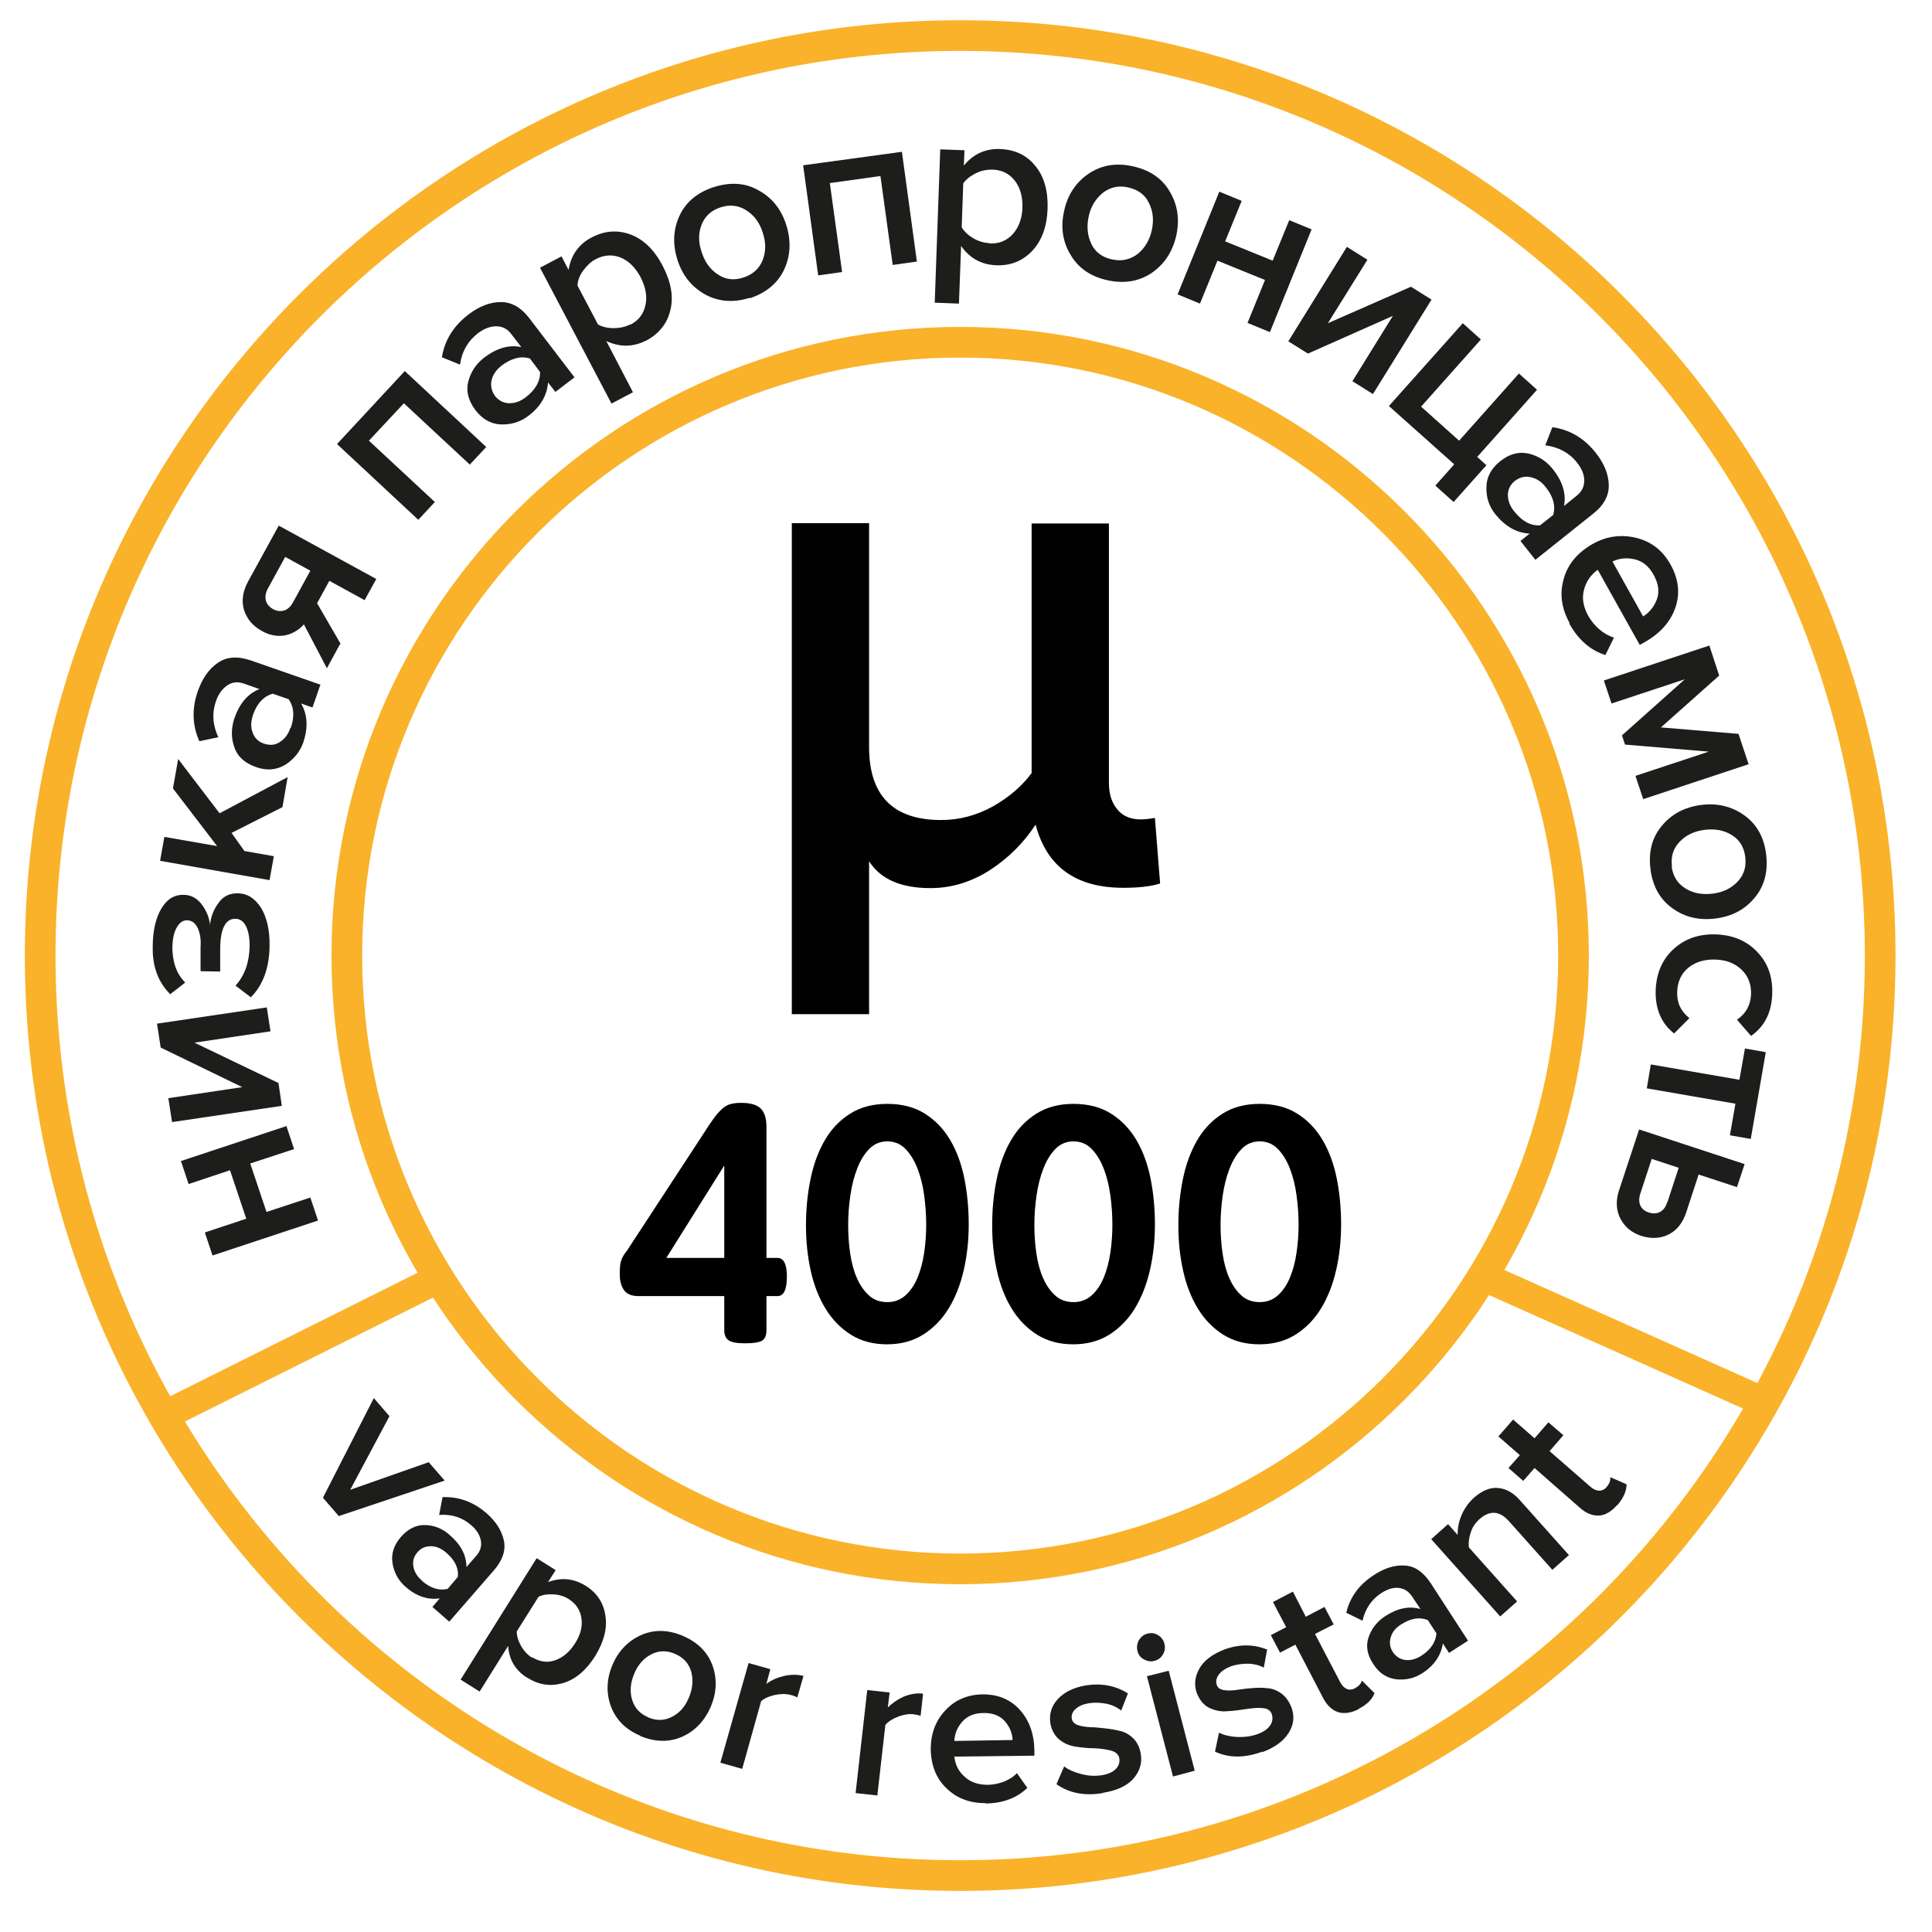
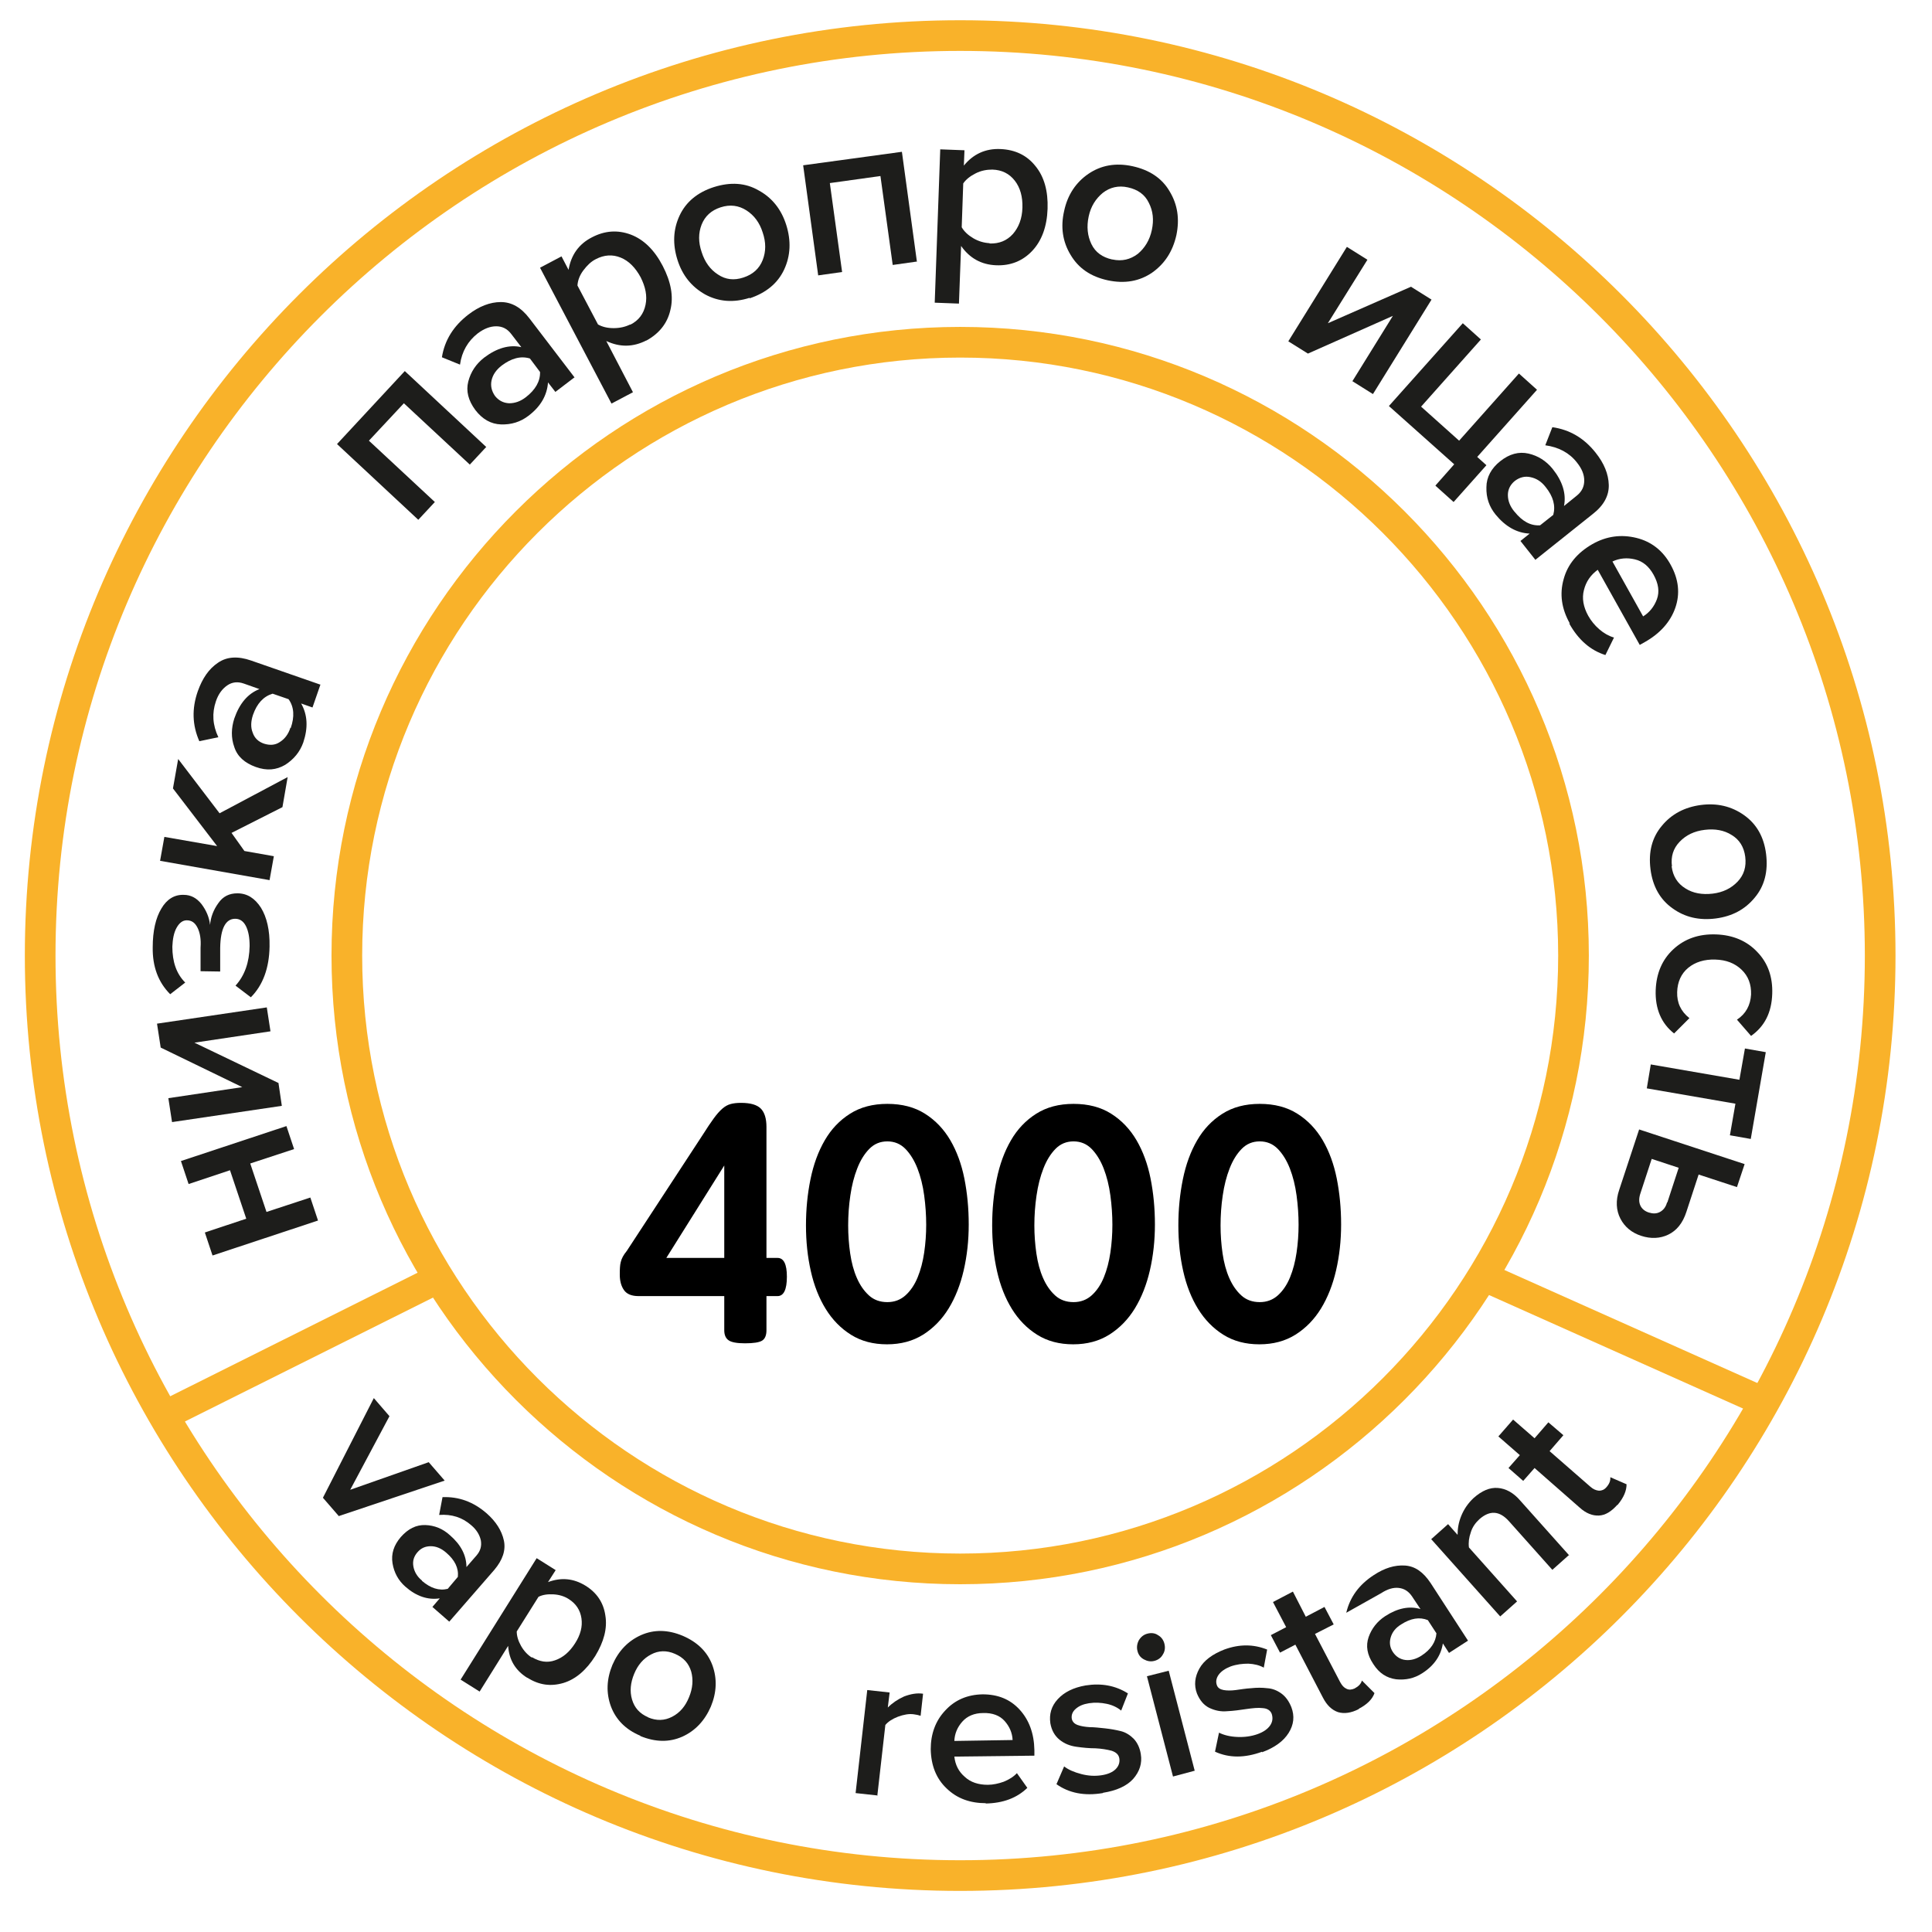
<svg xmlns="http://www.w3.org/2000/svg" width="100%" height="100%" viewBox="0 0 63 63" version="1.1" xml:space="preserve" style="fill-rule:evenodd;clip-rule:evenodd;stroke-linejoin:round;stroke-miterlimit:2;">
  <path d="M31.31,51.66C20.01,51.66 10.81,42.46 10.81,31.16C10.81,19.86 20,10.66 31.31,10.66C42.62,10.66 51.81,19.86 51.81,31.16C51.81,42.46 42.61,51.66 31.31,51.66ZM31.31,11.66C20.56,11.66 11.81,20.41 11.81,31.16C11.81,41.91 20.56,50.66 31.31,50.66C42.06,50.66 50.81,41.91 50.81,31.16C50.81,20.41 42.06,11.66 31.31,11.66Z" style="fill:rgb(249,178,42);fill-rule:nonzero;" />
  <path d="M31.31,61.66C14.49,61.66 0.81,47.98 0.81,31.16C0.81,14.34 14.49,0.66 31.31,0.66C48.13,0.66 61.81,14.34 61.81,31.16C61.81,47.98 48.13,61.66 31.31,61.66ZM31.31,1.66C15.04,1.66 1.81,14.89 1.81,31.16C1.81,47.43 15.04,60.66 31.31,60.66C47.58,60.66 60.81,47.43 60.81,31.16C60.81,14.89 47.57,1.66 31.31,1.66Z" style="fill:rgb(249,178,42);fill-rule:nonzero;" />
  <g transform="matrix(0.408,-0.913,0.913,0.408,-8.48,74.29)">
    <rect x="52.54" y="38.68" width="0.95" height="10" style="fill:rgb(249,178,42);" />
  </g>
  <g transform="matrix(0.895,-0.447,0.447,0.895,-18.56,9.04)">
    <rect x="4.89" y="43.4" width="10" height="0.95" style="fill:rgb(249,178,42);" />
  </g>
-   <path d="M28.34,28.08L28.34,33.07L25.82,33.07L25.82,17.06L28.34,17.06L28.34,24.36C28.34,25.94 29.12,26.74 30.69,26.74C31.28,26.74 31.84,26.59 32.37,26.3C32.9,26 33.32,25.64 33.64,25.21L33.64,17.07L36.16,17.07L36.16,25.52C36.16,25.89 36.25,26.18 36.44,26.4C36.62,26.62 36.88,26.72 37.2,26.72C37.34,26.72 37.5,26.7 37.66,26.67L37.83,28.81C37.51,28.91 37.11,28.95 36.63,28.95C35.08,28.95 34.13,28.26 33.77,26.89C33.37,27.5 32.87,27.99 32.27,28.38C31.67,28.76 31.03,28.96 30.34,28.96C29.38,28.96 28.72,28.67 28.35,28.1L28.34,28.08Z" style="fill:rgb(1,1,1);fill-rule:nonzero;" />
  <g>
    <path d="M11.05,49.44L10.53,48.84L12.19,45.59L12.7,46.18L11.42,48.58L13.98,47.68L14.5,48.28L11.04,49.44L11.05,49.44Z" style="fill:rgb(29,29,27);fill-rule:nonzero;" />
    <path d="M14.65,52.88L14.1,52.4L14.34,52.12C13.95,52.18 13.57,52.05 13.22,51.74C12.99,51.54 12.85,51.28 12.8,50.98C12.75,50.67 12.84,50.39 13.07,50.12C13.31,49.85 13.57,49.72 13.87,49.73C14.17,49.74 14.44,49.85 14.67,50.06C15.03,50.37 15.21,50.72 15.21,51.1L15.54,50.72C15.67,50.57 15.71,50.41 15.68,50.23C15.64,50.05 15.54,49.88 15.36,49.73C15.07,49.48 14.73,49.37 14.32,49.4L14.43,48.82C14.96,48.8 15.43,48.97 15.86,49.34C16.17,49.61 16.36,49.91 16.43,50.23C16.5,50.55 16.39,50.87 16.12,51.19L14.65,52.88ZM13.76,51.55C14.04,51.79 14.32,51.88 14.6,51.81L14.93,51.42C14.96,51.13 14.83,50.87 14.55,50.63C14.39,50.49 14.22,50.42 14.05,50.42C13.87,50.42 13.73,50.48 13.61,50.62C13.49,50.76 13.45,50.91 13.48,51.08C13.51,51.25 13.6,51.41 13.76,51.54L13.76,51.55Z" style="fill:rgb(29,29,27);fill-rule:nonzero;" />
    <path d="M17.19,54.71C16.81,54.47 16.6,54.13 16.57,53.67L15.64,55.16L15.02,54.77L17.5,50.81L18.12,51.2L17.87,51.59C18.3,51.43 18.7,51.47 19.08,51.7C19.46,51.93 19.68,52.26 19.74,52.68C19.81,53.1 19.69,53.54 19.41,54C19.12,54.46 18.77,54.76 18.37,54.88C17.96,55 17.58,54.95 17.2,54.71L17.19,54.71ZM17.35,54.04C17.6,54.19 17.85,54.23 18.1,54.14C18.36,54.05 18.57,53.87 18.75,53.59C18.93,53.31 19,53.04 18.96,52.77C18.92,52.5 18.78,52.29 18.54,52.14C18.4,52.05 18.23,52 18.05,51.99C17.86,51.98 17.7,52 17.56,52.07L16.85,53.2C16.85,53.35 16.9,53.51 16.99,53.67C17.08,53.83 17.2,53.96 17.34,54.05L17.35,54.04Z" style="fill:rgb(29,29,27);fill-rule:nonzero;" />
    <path d="M20.88,56.6C20.4,56.4 20.08,56.07 19.92,55.64C19.76,55.2 19.78,54.75 19.97,54.29C20.17,53.83 20.48,53.51 20.9,53.32C21.33,53.13 21.78,53.14 22.26,53.34C22.75,53.55 23.07,53.87 23.23,54.3C23.39,54.74 23.37,55.19 23.18,55.65C22.98,56.11 22.67,56.44 22.25,56.63C21.82,56.82 21.37,56.81 20.88,56.61L20.88,56.6ZM21.13,56C21.41,56.12 21.67,56.11 21.92,55.98C22.17,55.85 22.35,55.64 22.47,55.34C22.59,55.05 22.61,54.77 22.54,54.51C22.46,54.24 22.29,54.05 22.01,53.93C21.74,53.81 21.47,53.82 21.23,53.95C20.98,54.08 20.8,54.29 20.68,54.58C20.56,54.87 20.53,55.15 20.61,55.42C20.69,55.69 20.86,55.88 21.14,56L21.13,56Z" style="fill:rgb(29,29,27);fill-rule:nonzero;" />
-     <path d="M24.2,57.68L23.49,57.48L24.41,54.23L25.12,54.43L24.99,54.91C25.16,54.78 25.36,54.7 25.57,54.65C25.79,54.6 26,54.6 26.2,54.65L26,55.35C25.94,55.32 25.87,55.29 25.78,55.27C25.63,55.23 25.46,55.23 25.27,55.27C25.08,55.31 24.93,55.38 24.82,55.47L24.2,57.69L24.2,57.68Z" style="fill:rgb(29,29,27);fill-rule:nonzero;" />
    <path d="M28.63,58.55L27.9,58.47L28.28,55.11L29.01,55.19L28.95,55.68C29.1,55.53 29.28,55.41 29.48,55.32C29.69,55.24 29.9,55.2 30.1,55.23L30.02,55.95C29.96,55.93 29.88,55.91 29.79,55.9C29.64,55.88 29.47,55.91 29.28,55.98C29.1,56.05 28.96,56.14 28.87,56.25L28.61,58.54L28.63,58.55Z" style="fill:rgb(29,29,27);fill-rule:nonzero;" />
    <path d="M32.15,58.8C31.64,58.8 31.21,58.65 30.87,58.32C30.53,58 30.36,57.57 30.35,57.04C30.35,56.55 30.5,56.12 30.82,55.78C31.14,55.43 31.55,55.26 32.04,55.25C32.54,55.25 32.94,55.41 33.25,55.75C33.56,56.09 33.72,56.53 33.73,57.07L33.73,57.25L31.12,57.28C31.15,57.55 31.26,57.77 31.46,57.94C31.65,58.12 31.91,58.2 32.21,58.2C32.38,58.2 32.56,58.16 32.73,58.1C32.9,58.03 33.05,57.94 33.16,57.82L33.5,58.3C33.16,58.63 32.71,58.8 32.14,58.81L32.15,58.8ZM33.02,56.74C33.01,56.51 32.92,56.3 32.76,56.12C32.6,55.94 32.36,55.85 32.06,55.86C31.77,55.86 31.54,55.96 31.38,56.14C31.22,56.32 31.13,56.53 31.12,56.77L33.02,56.74Z" style="fill:rgb(29,29,27);fill-rule:nonzero;" />
    <path d="M35.96,58.47C35.36,58.57 34.86,58.47 34.45,58.18L34.7,57.6C34.84,57.71 35.03,57.79 35.26,57.85C35.49,57.91 35.7,57.92 35.91,57.89C36.12,57.86 36.28,57.79 36.38,57.69C36.48,57.59 36.52,57.47 36.5,57.34C36.48,57.22 36.4,57.14 36.25,57.09C36.1,57.05 35.92,57.02 35.72,57.01C35.52,57.01 35.31,56.99 35.1,56.96C34.89,56.93 34.71,56.86 34.55,56.73C34.39,56.6 34.29,56.42 34.25,56.19C34.21,55.9 34.28,55.64 34.49,55.41C34.7,55.18 35,55.03 35.4,54.96C35.91,54.88 36.37,54.96 36.78,55.22L36.56,55.78C36.44,55.68 36.28,55.6 36.09,55.56C35.9,55.52 35.71,55.51 35.51,55.54C35.32,55.57 35.18,55.63 35.07,55.73C34.97,55.82 34.93,55.93 34.95,56.05C34.97,56.14 35.03,56.21 35.14,56.25C35.25,56.29 35.38,56.31 35.53,56.32C35.68,56.32 35.85,56.34 36.04,56.36C36.22,56.38 36.39,56.41 36.55,56.45C36.71,56.49 36.85,56.58 36.97,56.7C37.09,56.83 37.17,57 37.2,57.2C37.25,57.5 37.16,57.77 36.95,58.01C36.74,58.24 36.41,58.39 35.97,58.46L35.96,58.47Z" style="fill:rgb(29,29,27);fill-rule:nonzero;" />
    <path d="M37.64,54.16C37.52,54.19 37.41,54.17 37.3,54.11C37.19,54.05 37.12,53.96 37.09,53.83C37.06,53.71 37.08,53.59 37.14,53.48C37.21,53.37 37.3,53.3 37.42,53.27C37.54,53.24 37.66,53.25 37.76,53.32C37.87,53.38 37.94,53.48 37.97,53.6C38,53.72 37.99,53.84 37.92,53.95C37.86,54.06 37.76,54.13 37.64,54.16ZM38.96,57.74L38.25,57.93L37.4,54.66L38.11,54.48L38.96,57.75L38.96,57.74Z" style="fill:rgb(29,29,27);fill-rule:nonzero;" />
    <path d="M41.16,57.12C40.59,57.33 40.08,57.33 39.62,57.12L39.75,56.5C39.91,56.58 40.11,56.63 40.35,56.64C40.58,56.65 40.8,56.62 41,56.55C41.2,56.48 41.34,56.38 41.42,56.26C41.5,56.14 41.51,56.02 41.47,55.89C41.43,55.78 41.33,55.71 41.18,55.7C41.03,55.68 40.85,55.7 40.64,55.73C40.44,55.76 40.23,55.79 40.02,55.8C39.81,55.82 39.62,55.78 39.43,55.69C39.25,55.6 39.12,55.44 39.03,55.22C38.93,54.95 38.96,54.68 39.11,54.41C39.26,54.14 39.54,53.94 39.92,53.79C40.41,53.61 40.87,53.61 41.32,53.79L41.21,54.38C41.07,54.3 40.9,54.26 40.71,54.25C40.52,54.25 40.33,54.27 40.13,54.34C39.95,54.41 39.82,54.5 39.74,54.61C39.66,54.72 39.64,54.84 39.68,54.95C39.71,55.04 39.79,55.09 39.9,55.11C40.01,55.13 40.15,55.13 40.3,55.11C40.45,55.09 40.62,55.06 40.8,55.05C40.98,55.03 41.16,55.03 41.32,55.05C41.49,55.06 41.64,55.12 41.78,55.22C41.92,55.32 42.03,55.47 42.11,55.67C42.22,55.96 42.19,56.24 42.02,56.51C41.85,56.78 41.56,56.99 41.15,57.14L41.16,57.12Z" style="fill:rgb(29,29,27);fill-rule:nonzero;" />
    <path d="M44.31,55.73C44.06,55.86 43.83,55.89 43.63,55.83C43.43,55.76 43.27,55.61 43.14,55.36L42.24,53.63L41.74,53.89L41.44,53.32L41.94,53.06L41.51,52.24L42.16,51.9L42.58,52.72L43.19,52.4L43.49,52.97L42.88,53.28L43.7,54.85C43.76,54.96 43.82,55.03 43.91,55.07C43.99,55.11 44.08,55.1 44.17,55.06C44.3,54.99 44.38,54.91 44.41,54.8L44.82,55.21C44.75,55.41 44.58,55.58 44.31,55.72L44.31,55.73Z" style="fill:rgb(29,29,27);fill-rule:nonzero;" />
-     <path d="M47.87,53.5L47.25,53.9L47.05,53.59C46.99,53.98 46.77,54.31 46.38,54.56C46.12,54.73 45.84,54.79 45.53,54.76C45.22,54.72 44.97,54.56 44.78,54.26C44.58,53.96 44.53,53.67 44.63,53.38C44.73,53.1 44.91,52.87 45.17,52.7C45.57,52.44 45.96,52.36 46.32,52.47L46.04,52.05C45.93,51.89 45.79,51.8 45.61,51.78C45.43,51.76 45.24,51.82 45.04,51.95C44.72,52.16 44.52,52.46 44.43,52.85L43.9,52.59C44.02,52.08 44.32,51.67 44.8,51.36C45.15,51.13 45.48,51.03 45.81,51.05C46.14,51.07 46.41,51.26 46.65,51.62L47.87,53.5ZM46.35,53.99C46.66,53.79 46.82,53.54 46.84,53.26L46.56,52.83C46.29,52.72 46,52.77 45.69,52.97C45.51,53.08 45.4,53.22 45.35,53.39C45.3,53.56 45.32,53.72 45.42,53.87C45.52,54.02 45.66,54.11 45.83,54.13C46,54.15 46.18,54.1 46.35,53.99Z" style="fill:rgb(29,29,27);fill-rule:nonzero;" />
+     <path d="M47.87,53.5L47.25,53.9L47.05,53.59C46.99,53.98 46.77,54.31 46.38,54.56C46.12,54.73 45.84,54.79 45.53,54.76C45.22,54.72 44.97,54.56 44.78,54.26C44.58,53.96 44.53,53.67 44.63,53.38C44.73,53.1 44.91,52.87 45.17,52.7C45.57,52.44 45.96,52.36 46.32,52.47L46.04,52.05C45.93,51.89 45.79,51.8 45.61,51.78C45.43,51.76 45.24,51.82 45.04,51.95L43.9,52.59C44.02,52.08 44.32,51.67 44.8,51.36C45.15,51.13 45.48,51.03 45.81,51.05C46.14,51.07 46.41,51.26 46.65,51.62L47.87,53.5ZM46.35,53.99C46.66,53.79 46.82,53.54 46.84,53.26L46.56,52.83C46.29,52.72 46,52.77 45.69,52.97C45.51,53.08 45.4,53.22 45.35,53.39C45.3,53.56 45.32,53.72 45.42,53.87C45.52,54.02 45.66,54.11 45.83,54.13C46,54.15 46.18,54.1 46.35,53.99Z" style="fill:rgb(29,29,27);fill-rule:nonzero;" />
    <path d="M51.17,50.7L50.62,51.19L49.21,49.61C48.9,49.26 48.58,49.24 48.24,49.54C48.11,49.66 48.01,49.8 47.96,49.97C47.9,50.14 47.88,50.3 47.9,50.46L49.47,52.22L48.92,52.71L46.67,50.19L47.22,49.7L47.53,50.05C47.53,49.85 47.56,49.65 47.65,49.43C47.74,49.21 47.87,49.02 48.05,48.85C48.32,48.61 48.58,48.5 48.84,48.52C49.1,48.54 49.35,48.67 49.58,48.94L51.17,50.72L51.17,50.7Z" style="fill:rgb(29,29,27);fill-rule:nonzero;" />
    <path d="M52.73,49.08C52.54,49.29 52.35,49.41 52.14,49.42C51.93,49.43 51.72,49.35 51.51,49.16L50.04,47.87L49.67,48.29L49.19,47.87L49.56,47.45L48.86,46.84L49.34,46.29L50.04,46.9L50.49,46.38L50.98,46.8L50.53,47.32L51.86,48.48C51.95,48.56 52.04,48.6 52.14,48.61C52.23,48.61 52.31,48.58 52.38,48.5C52.48,48.39 52.52,48.28 52.51,48.17L53.04,48.4C53.04,48.61 52.95,48.83 52.75,49.07L52.73,49.08Z" style="fill:rgb(29,29,27);fill-rule:nonzero;" />
  </g>
  <g>
    <path d="M10.12,39.05L10.37,39.8L6.93,40.94L6.68,40.19L8.03,39.74L7.5,38.16L6.15,38.61L5.9,37.86L9.34,36.72L9.59,37.47L8.16,37.94L8.69,39.52L10.12,39.05Z" style="fill:rgb(29,29,27);fill-rule:nonzero;" />
    <path d="M9.08,35.31L9.19,36.06L5.61,36.59L5.49,35.81L7.9,35.45L5.24,34.16L5.12,33.38L8.7,32.85L8.82,33.63L6.34,34L9.07,35.31L9.08,35.31Z" style="fill:rgb(29,29,27);fill-rule:nonzero;" />
    <path d="M8.79,30.86C8.78,31.57 8.57,32.13 8.18,32.52L7.68,32.14C7.98,31.81 8.13,31.38 8.14,30.85C8.14,30.57 8.1,30.36 8.02,30.2C7.94,30.04 7.82,29.96 7.67,29.96C7.36,29.96 7.19,30.27 7.18,30.91L7.18,31.68L6.54,31.67L6.54,30.9C6.56,30.62 6.52,30.41 6.44,30.25C6.36,30.09 6.25,30.01 6.09,30.01C5.96,30.01 5.85,30.09 5.76,30.25C5.67,30.41 5.63,30.62 5.62,30.87C5.62,31.36 5.75,31.75 6.04,32.04L5.55,32.42C5.16,32.03 4.97,31.52 4.98,30.89C4.98,30.35 5.08,29.93 5.26,29.63C5.44,29.32 5.69,29.17 5.99,29.18C6.22,29.18 6.41,29.28 6.57,29.48C6.72,29.68 6.82,29.9 6.85,30.16C6.87,29.91 6.96,29.67 7.12,29.45C7.27,29.23 7.48,29.13 7.74,29.13C8.06,29.13 8.31,29.29 8.51,29.6C8.7,29.91 8.8,30.33 8.79,30.86Z" style="fill:rgb(29,29,27);fill-rule:nonzero;" />
    <path d="M9.38,25.34L9.21,26.32L7.55,27.16L7.97,27.75L8.93,27.92L8.79,28.7L5.22,28.07L5.36,27.29L7.08,27.59L5.64,25.71L5.81,24.75L7.16,26.52L9.38,25.34Z" style="fill:rgb(29,29,27);fill-rule:nonzero;" />
    <path d="M10.45,22.32L10.19,23.07L9.82,22.94C10.03,23.31 10.05,23.73 9.89,24.21C9.78,24.52 9.58,24.76 9.3,24.94C9.01,25.11 8.7,25.14 8.34,25.01C7.98,24.88 7.74,24.67 7.64,24.36C7.53,24.06 7.54,23.74 7.64,23.43C7.81,22.94 8.08,22.62 8.46,22.47L7.95,22.29C7.75,22.22 7.57,22.24 7.41,22.35C7.25,22.46 7.12,22.63 7.04,22.87C6.91,23.25 6.93,23.64 7.12,24.04L6.5,24.17C6.27,23.65 6.25,23.11 6.45,22.54C6.6,22.12 6.81,21.81 7.11,21.61C7.4,21.41 7.76,21.39 8.19,21.54L10.46,22.33L10.45,22.32ZM9.48,23.74C9.61,23.37 9.59,23.05 9.41,22.8L8.89,22.62C8.59,22.71 8.38,22.94 8.25,23.31C8.18,23.52 8.17,23.72 8.24,23.89C8.3,24.07 8.43,24.19 8.61,24.25C8.8,24.31 8.97,24.3 9.12,24.2C9.28,24.1 9.4,23.95 9.47,23.73L9.48,23.74Z" style="fill:rgb(29,29,27);fill-rule:nonzero;" />
-     <path d="M11.09,21L10.66,21.79L9.91,20.36C9.74,20.55 9.53,20.67 9.29,20.72C9.04,20.76 8.79,20.72 8.53,20.57C8.24,20.41 8.06,20.19 7.96,19.9C7.87,19.61 7.91,19.29 8.09,18.96L9.09,17.14L12.27,18.88L11.89,19.57L10.74,18.94L10.34,19.67L11.11,21L11.09,21ZM9.55,19.65L10.12,18.61L9.3,18.16L8.73,19.2C8.66,19.33 8.64,19.46 8.67,19.58C8.7,19.7 8.78,19.79 8.9,19.86C9.02,19.93 9.14,19.94 9.26,19.91C9.38,19.87 9.47,19.79 9.55,19.65Z" style="fill:rgb(29,29,27);fill-rule:nonzero;" />
    <path d="M15.86,14.57L15.32,15.15L13.17,13.15L12.03,14.37L14.18,16.37L13.64,16.95L10.99,14.48L13.2,12.1L15.85,14.57L15.86,14.57Z" style="fill:rgb(29,29,27);fill-rule:nonzero;" />
    <path d="M18.74,12.3L18.11,12.78L17.87,12.47C17.84,12.89 17.63,13.26 17.23,13.56C16.97,13.76 16.67,13.85 16.34,13.84C16.01,13.83 15.73,13.67 15.5,13.37C15.27,13.06 15.19,12.75 15.27,12.44C15.35,12.13 15.52,11.87 15.79,11.66C16.2,11.35 16.61,11.23 17,11.32L16.67,10.89C16.54,10.72 16.38,10.64 16.18,10.64C15.98,10.64 15.78,10.72 15.58,10.87C15.26,11.12 15.06,11.46 15,11.89L14.41,11.65C14.5,11.09 14.79,10.63 15.27,10.26C15.62,9.99 15.98,9.85 16.33,9.85C16.68,9.85 16.99,10.02 17.27,10.39L18.73,12.3L18.74,12.3ZM17.15,12.95C17.46,12.71 17.62,12.43 17.61,12.13L17.28,11.69C16.98,11.6 16.68,11.68 16.36,11.92C16.18,12.06 16.07,12.22 16.03,12.4C15.99,12.58 16.03,12.75 16.14,12.91C16.26,13.06 16.41,13.14 16.6,13.15C16.79,13.15 16.97,13.09 17.15,12.95Z" style="fill:rgb(29,29,27);fill-rule:nonzero;" />
    <path d="M21.08,11.1C20.65,11.32 20.22,11.33 19.77,11.12L20.64,12.79L19.94,13.16L17.61,8.73L18.31,8.36L18.54,8.8C18.62,8.32 18.87,7.96 19.3,7.74C19.72,7.52 20.14,7.49 20.57,7.65C20.99,7.81 21.34,8.15 21.61,8.67C21.88,9.19 21.97,9.67 21.86,10.11C21.76,10.55 21.49,10.88 21.07,11.11L21.08,11.1ZM20.55,10.59C20.83,10.45 20.99,10.23 21.05,9.94C21.11,9.65 21.05,9.36 20.89,9.04C20.72,8.73 20.51,8.51 20.24,8.4C19.97,8.29 19.7,8.31 19.43,8.45C19.27,8.53 19.14,8.66 19.02,8.82C18.9,8.98 18.84,9.15 18.83,9.31L19.5,10.58C19.64,10.66 19.81,10.7 20.01,10.7C20.21,10.7 20.39,10.66 20.55,10.58L20.55,10.59Z" style="fill:rgb(29,29,27);fill-rule:nonzero;" />
    <path d="M24.45,9.71C23.92,9.88 23.43,9.84 22.99,9.6C22.55,9.35 22.25,8.98 22.09,8.47C21.93,7.96 21.95,7.48 22.16,7.03C22.37,6.58 22.75,6.27 23.28,6.1C23.82,5.93 24.31,5.96 24.74,6.21C25.18,6.45 25.48,6.83 25.64,7.34C25.8,7.85 25.78,8.34 25.57,8.79C25.36,9.24 24.98,9.55 24.44,9.73L24.45,9.71ZM24.24,9.05C24.55,8.95 24.76,8.76 24.87,8.48C24.98,8.2 24.98,7.9 24.87,7.58C24.77,7.26 24.59,7.02 24.34,6.86C24.09,6.7 23.81,6.66 23.5,6.76C23.19,6.86 22.99,7.05 22.88,7.32C22.77,7.6 22.77,7.9 22.88,8.22C22.98,8.54 23.16,8.79 23.41,8.95C23.66,9.12 23.94,9.15 24.24,9.05Z" style="fill:rgb(29,29,27);fill-rule:nonzero;" />
    <path d="M29.89,8.53L29.11,8.64L28.71,5.74L27.06,5.97L27.46,8.87L26.68,8.98L26.19,5.39L29.41,4.95L29.9,8.54L29.89,8.53Z" style="fill:rgb(29,29,27);fill-rule:nonzero;" />
    <path d="M32.48,8.65C32,8.63 31.62,8.42 31.34,8.02L31.27,9.9L30.48,9.87L30.66,4.87L31.45,4.9L31.43,5.4C31.74,5.02 32.14,4.84 32.62,4.86C33.1,4.88 33.48,5.06 33.76,5.41C34.05,5.76 34.18,6.23 34.16,6.81C34.14,7.39 33.97,7.85 33.66,8.18C33.35,8.51 32.95,8.67 32.48,8.65ZM32.27,7.94C32.58,7.95 32.83,7.85 33.03,7.63C33.22,7.41 33.33,7.13 33.34,6.77C33.35,6.42 33.27,6.12 33.09,5.89C32.91,5.66 32.67,5.54 32.36,5.53C32.18,5.53 32,5.56 31.82,5.65C31.64,5.74 31.5,5.85 31.41,5.98L31.36,7.41C31.44,7.55 31.57,7.67 31.74,7.77C31.91,7.87 32.09,7.92 32.27,7.93L32.27,7.94Z" style="fill:rgb(29,29,27);fill-rule:nonzero;" />
    <path d="M36.12,9.14C35.57,9.02 35.17,8.75 34.91,8.31C34.65,7.88 34.58,7.4 34.7,6.88C34.81,6.36 35.08,5.95 35.49,5.67C35.9,5.39 36.38,5.3 36.93,5.42C37.48,5.54 37.89,5.81 38.14,6.24C38.4,6.67 38.47,7.14 38.36,7.67C38.24,8.2 37.98,8.6 37.57,8.89C37.16,9.17 36.68,9.26 36.12,9.14ZM36.27,8.46C36.59,8.53 36.86,8.46 37.1,8.28C37.33,8.09 37.49,7.83 37.56,7.5C37.63,7.17 37.6,6.88 37.46,6.61C37.33,6.34 37.1,6.18 36.78,6.11C36.47,6.04 36.19,6.11 35.96,6.29C35.73,6.48 35.57,6.73 35.5,7.06C35.43,7.39 35.46,7.69 35.59,7.96C35.72,8.23 35.95,8.39 36.26,8.46L36.27,8.46Z" style="fill:rgb(29,29,27);fill-rule:nonzero;" />
-     <path d="M39.13,9.9L38.4,9.6L39.76,6.25L40.49,6.55L39.95,7.87L41.5,8.5L42.04,7.18L42.77,7.48L41.41,10.83L40.68,10.53L41.25,9.13L39.7,8.5L39.13,9.9Z" style="fill:rgb(29,29,27);fill-rule:nonzero;" />
    <path d="M42.65,11.53L42.01,11.13L43.92,8.05L44.59,8.47L43.3,10.54L46.01,9.35L46.68,9.77L44.77,12.85L44.1,12.43L45.42,10.3L42.65,11.53Z" style="fill:rgb(29,29,27);fill-rule:nonzero;" />
    <path d="M46.81,15.83L47.42,15.14L45.29,13.24L47.7,10.54L48.29,11.07L46.34,13.26L47.58,14.37L49.53,12.18L50.12,12.71L48.17,14.9L48.47,15.17L47.4,16.37L46.81,15.84L46.81,15.83Z" style="fill:rgb(29,29,27);fill-rule:nonzero;" />
    <path d="M50.07,18.26L49.58,17.64L49.88,17.4C49.46,17.38 49.09,17.17 48.77,16.78C48.56,16.52 48.46,16.23 48.47,15.89C48.47,15.56 48.63,15.27 48.92,15.04C49.22,14.8 49.53,14.72 49.84,14.79C50.15,14.86 50.42,15.03 50.63,15.29C50.95,15.69 51.08,16.1 51,16.5L51.42,16.16C51.58,16.03 51.66,15.87 51.66,15.67C51.66,15.47 51.58,15.28 51.42,15.08C51.17,14.76 50.82,14.58 50.39,14.52L50.62,13.93C51.18,14.01 51.65,14.28 52.03,14.76C52.31,15.11 52.45,15.46 52.46,15.81C52.47,16.16 52.3,16.48 51.94,16.76L50.06,18.26L50.07,18.26ZM49.39,16.69C49.64,17 49.91,17.15 50.22,17.13L50.65,16.79C50.73,16.49 50.65,16.19 50.4,15.88C50.26,15.7 50.1,15.6 49.91,15.56C49.73,15.52 49.56,15.56 49.4,15.68C49.25,15.8 49.17,15.96 49.17,16.14C49.17,16.33 49.24,16.51 49.38,16.68L49.39,16.69Z" style="fill:rgb(29,29,27);fill-rule:nonzero;" />
    <path d="M51.19,20.33C50.92,19.85 50.85,19.37 50.99,18.88C51.12,18.4 51.44,18.02 51.93,17.74C52.39,17.48 52.87,17.42 53.36,17.54C53.85,17.66 54.23,17.96 54.48,18.42C54.74,18.89 54.79,19.36 54.63,19.82C54.47,20.28 54.13,20.66 53.63,20.94L53.47,21.03L52.1,18.58C51.87,18.75 51.72,18.96 51.65,19.24C51.58,19.51 51.63,19.79 51.79,20.08C51.88,20.24 52,20.39 52.15,20.52C52.3,20.65 52.46,20.74 52.63,20.79L52.35,21.36C51.87,21.21 51.47,20.87 51.17,20.33L51.19,20.33ZM53.58,20.1C53.79,19.97 53.94,19.78 54.03,19.54C54.12,19.29 54.08,19.03 53.92,18.74C53.77,18.47 53.57,18.3 53.31,18.24C53.06,18.18 52.81,18.2 52.58,18.31L53.58,20.1Z" style="fill:rgb(29,29,27);fill-rule:nonzero;" />
-     <path d="M53.58,26.05L53.33,25.3L55.72,24.51L52.99,24.28L52.89,23.98L54.94,22.15L52.55,22.94L52.3,22.19L55.74,21.05L56.06,22.03L54.16,23.72L56.69,23.93L57.02,24.92L53.58,26.06L53.58,26.05Z" style="fill:rgb(29,29,27);fill-rule:nonzero;" />
    <path d="M53.82,28.34C53.75,27.78 53.87,27.31 54.19,26.93C54.51,26.54 54.94,26.32 55.46,26.25C55.99,26.18 56.46,26.29 56.87,26.58C57.28,26.87 57.52,27.29 57.59,27.85C57.66,28.41 57.54,28.89 57.22,29.27C56.9,29.66 56.48,29.88 55.95,29.95C55.41,30.02 54.94,29.91 54.54,29.62C54.13,29.33 53.89,28.9 53.82,28.34ZM54.51,28.25C54.55,28.57 54.7,28.81 54.96,28.97C55.21,29.13 55.51,29.18 55.85,29.14C56.18,29.1 56.45,28.97 56.66,28.75C56.87,28.53 56.95,28.26 56.91,27.94C56.87,27.62 56.72,27.38 56.47,27.23C56.22,27.07 55.92,27.02 55.59,27.06C55.25,27.1 54.98,27.23 54.77,27.45C54.56,27.67 54.48,27.93 54.52,28.25L54.51,28.25Z" style="fill:rgb(29,29,27);fill-rule:nonzero;" />
    <path d="M53.99,32.29C54.01,31.74 54.2,31.29 54.57,30.95C54.94,30.61 55.4,30.45 55.96,30.47C56.51,30.49 56.96,30.68 57.3,31.04C57.65,31.4 57.81,31.86 57.79,32.41C57.77,33.02 57.54,33.47 57.1,33.78L56.64,33.25C56.93,33.06 57.08,32.78 57.1,32.43C57.11,32.1 57.01,31.83 56.79,31.62C56.57,31.41 56.29,31.3 55.93,31.29C55.58,31.28 55.28,31.37 55.05,31.56C54.82,31.75 54.7,32.02 54.69,32.35C54.68,32.7 54.81,32.98 55.09,33.2L54.59,33.7C54.17,33.37 53.97,32.89 53.99,32.29Z" style="fill:rgb(29,29,27);fill-rule:nonzero;" />
    <path d="M53.7,35.49L53.83,34.71L56.72,35.21L56.9,34.19L57.58,34.31L57.09,37.14L56.41,37.02L56.59,35.99L53.7,35.49Z" style="fill:rgb(29,29,27);fill-rule:nonzero;" />
    <path d="M56.89,37.96L56.64,38.71L55.39,38.3L54.99,39.52C54.87,39.89 54.67,40.13 54.4,40.26C54.13,40.39 53.83,40.4 53.52,40.3C53.21,40.2 52.98,40.01 52.84,39.74C52.7,39.47 52.68,39.15 52.8,38.8L53.45,36.83L56.89,37.96ZM54.37,39.21L54.74,38.08L53.86,37.79L53.49,38.92C53.44,39.07 53.44,39.2 53.49,39.31C53.54,39.42 53.64,39.5 53.77,39.54C53.9,39.58 54.02,39.58 54.13,39.52C54.24,39.46 54.32,39.36 54.36,39.21L54.37,39.21Z" style="fill:rgb(29,29,27);fill-rule:nonzero;" />
  </g>
  <g>
    <g transform="matrix(1.092,0,0,1.092,20.991,2.739)">
      <path d="M3.025,37.605C2.785,37.605 2.621,37.575 2.535,37.515C2.448,37.455 2.405,37.355 2.405,37.215L2.405,36.195L-0.155,36.195C-0.362,36.195 -0.507,36.135 -0.59,36.015C-0.674,35.895 -0.715,35.741 -0.715,35.555C-0.715,35.475 -0.714,35.405 -0.71,35.345C-0.707,35.285 -0.699,35.228 -0.685,35.175C-0.672,35.121 -0.652,35.07 -0.625,35.02C-0.599,34.97 -0.559,34.911 -0.505,34.845L1.765,31.375C1.891,31.175 2,31.013 2.09,30.89C2.18,30.766 2.265,30.67 2.345,30.6C2.425,30.53 2.508,30.483 2.595,30.46C2.681,30.436 2.785,30.425 2.905,30.425C3.185,30.425 3.381,30.481 3.495,30.595C3.608,30.708 3.665,30.891 3.665,31.145L3.665,35.055L3.995,35.055C4.181,35.055 4.275,35.241 4.275,35.615C4.275,36.001 4.181,36.195 3.995,36.195L3.665,36.195L3.665,37.215C3.665,37.368 3.621,37.471 3.535,37.525C3.448,37.578 3.278,37.605 3.025,37.605ZM2.405,35.055L2.405,32.295L0.675,35.055L2.405,35.055Z" style="fill-rule:nonzero;" />
      <path d="M7.275,30.455C7.715,30.455 8.09,30.553 8.4,30.75C8.71,30.946 8.961,31.21 9.155,31.54C9.348,31.87 9.488,32.251 9.575,32.685C9.661,33.118 9.705,33.575 9.705,34.055C9.705,34.535 9.655,34.991 9.555,35.425C9.455,35.858 9.305,36.238 9.105,36.565C8.905,36.891 8.651,37.151 8.345,37.345C8.038,37.538 7.678,37.635 7.265,37.635C6.851,37.635 6.493,37.54 6.19,37.35C5.886,37.16 5.635,36.903 5.435,36.58C5.235,36.256 5.086,35.88 4.99,35.45C4.893,35.02 4.845,34.565 4.845,34.085C4.845,33.605 4.89,33.145 4.98,32.705C5.07,32.265 5.211,31.878 5.405,31.545C5.598,31.211 5.85,30.946 6.16,30.75C6.47,30.553 6.841,30.455 7.275,30.455ZM7.275,36.375C7.488,36.375 7.67,36.306 7.82,36.17C7.97,36.033 8.09,35.855 8.18,35.635C8.27,35.415 8.335,35.168 8.375,34.895C8.415,34.621 8.435,34.345 8.435,34.065C8.435,33.778 8.415,33.486 8.375,33.19C8.335,32.893 8.268,32.625 8.175,32.385C8.081,32.145 7.961,31.95 7.815,31.8C7.668,31.65 7.488,31.575 7.275,31.575C7.061,31.575 6.881,31.65 6.735,31.8C6.588,31.95 6.468,32.145 6.375,32.385C6.281,32.625 6.213,32.893 6.17,33.19C6.126,33.486 6.105,33.785 6.105,34.085C6.105,34.365 6.125,34.643 6.165,34.92C6.205,35.196 6.271,35.441 6.365,35.655C6.458,35.868 6.578,36.041 6.725,36.175C6.871,36.308 7.055,36.375 7.275,36.375Z" style="fill-rule:nonzero;" />
      <path d="M12.835,30.455C13.275,30.455 13.65,30.553 13.96,30.75C14.27,30.946 14.521,31.21 14.715,31.54C14.908,31.87 15.048,32.251 15.135,32.685C15.221,33.118 15.265,33.575 15.265,34.055C15.265,34.535 15.215,34.991 15.115,35.425C15.015,35.858 14.865,36.238 14.665,36.565C14.465,36.891 14.211,37.151 13.905,37.345C13.598,37.538 13.238,37.635 12.825,37.635C12.411,37.635 12.053,37.54 11.75,37.35C11.446,37.16 11.195,36.903 10.995,36.58C10.795,36.256 10.646,35.88 10.55,35.45C10.453,35.02 10.405,34.565 10.405,34.085C10.405,33.605 10.45,33.145 10.54,32.705C10.63,32.265 10.771,31.878 10.965,31.545C11.158,31.211 11.41,30.946 11.72,30.75C12.03,30.553 12.401,30.455 12.835,30.455ZM12.835,36.375C13.048,36.375 13.23,36.306 13.38,36.17C13.53,36.033 13.65,35.855 13.74,35.635C13.83,35.415 13.895,35.168 13.935,34.895C13.975,34.621 13.995,34.345 13.995,34.065C13.995,33.778 13.975,33.486 13.935,33.19C13.895,32.893 13.828,32.625 13.735,32.385C13.641,32.145 13.521,31.95 13.375,31.8C13.228,31.65 13.048,31.575 12.835,31.575C12.621,31.575 12.441,31.65 12.295,31.8C12.148,31.95 12.028,32.145 11.935,32.385C11.841,32.625 11.773,32.893 11.73,33.19C11.686,33.486 11.665,33.785 11.665,34.085C11.665,34.365 11.685,34.643 11.725,34.92C11.765,35.196 11.831,35.441 11.925,35.655C12.018,35.868 12.138,36.041 12.285,36.175C12.431,36.308 12.615,36.375 12.835,36.375Z" style="fill-rule:nonzero;" />
      <path d="M18.395,30.455C18.835,30.455 19.21,30.553 19.52,30.75C19.83,30.946 20.081,31.21 20.275,31.54C20.468,31.87 20.608,32.251 20.695,32.685C20.781,33.118 20.825,33.575 20.825,34.055C20.825,34.535 20.775,34.991 20.675,35.425C20.575,35.858 20.425,36.238 20.225,36.565C20.025,36.891 19.771,37.151 19.465,37.345C19.158,37.538 18.798,37.635 18.385,37.635C17.971,37.635 17.613,37.54 17.31,37.35C17.006,37.16 16.755,36.903 16.555,36.58C16.355,36.256 16.206,35.88 16.11,35.45C16.013,35.02 15.965,34.565 15.965,34.085C15.965,33.605 16.01,33.145 16.1,32.705C16.19,32.265 16.331,31.878 16.525,31.545C16.718,31.211 16.97,30.946 17.28,30.75C17.59,30.553 17.961,30.455 18.395,30.455ZM18.395,36.375C18.608,36.375 18.79,36.306 18.94,36.17C19.09,36.033 19.21,35.855 19.3,35.635C19.39,35.415 19.455,35.168 19.495,34.895C19.535,34.621 19.555,34.345 19.555,34.065C19.555,33.778 19.535,33.486 19.495,33.19C19.455,32.893 19.388,32.625 19.295,32.385C19.201,32.145 19.081,31.95 18.935,31.8C18.788,31.65 18.608,31.575 18.395,31.575C18.181,31.575 18.001,31.65 17.855,31.8C17.708,31.95 17.588,32.145 17.495,32.385C17.401,32.625 17.333,32.893 17.29,33.19C17.246,33.486 17.225,33.785 17.225,34.085C17.225,34.365 17.245,34.643 17.285,34.92C17.325,35.196 17.391,35.441 17.485,35.655C17.578,35.868 17.698,36.041 17.845,36.175C17.991,36.308 18.175,36.375 18.395,36.375Z" style="fill-rule:nonzero;" />
    </g>
  </g>
</svg>